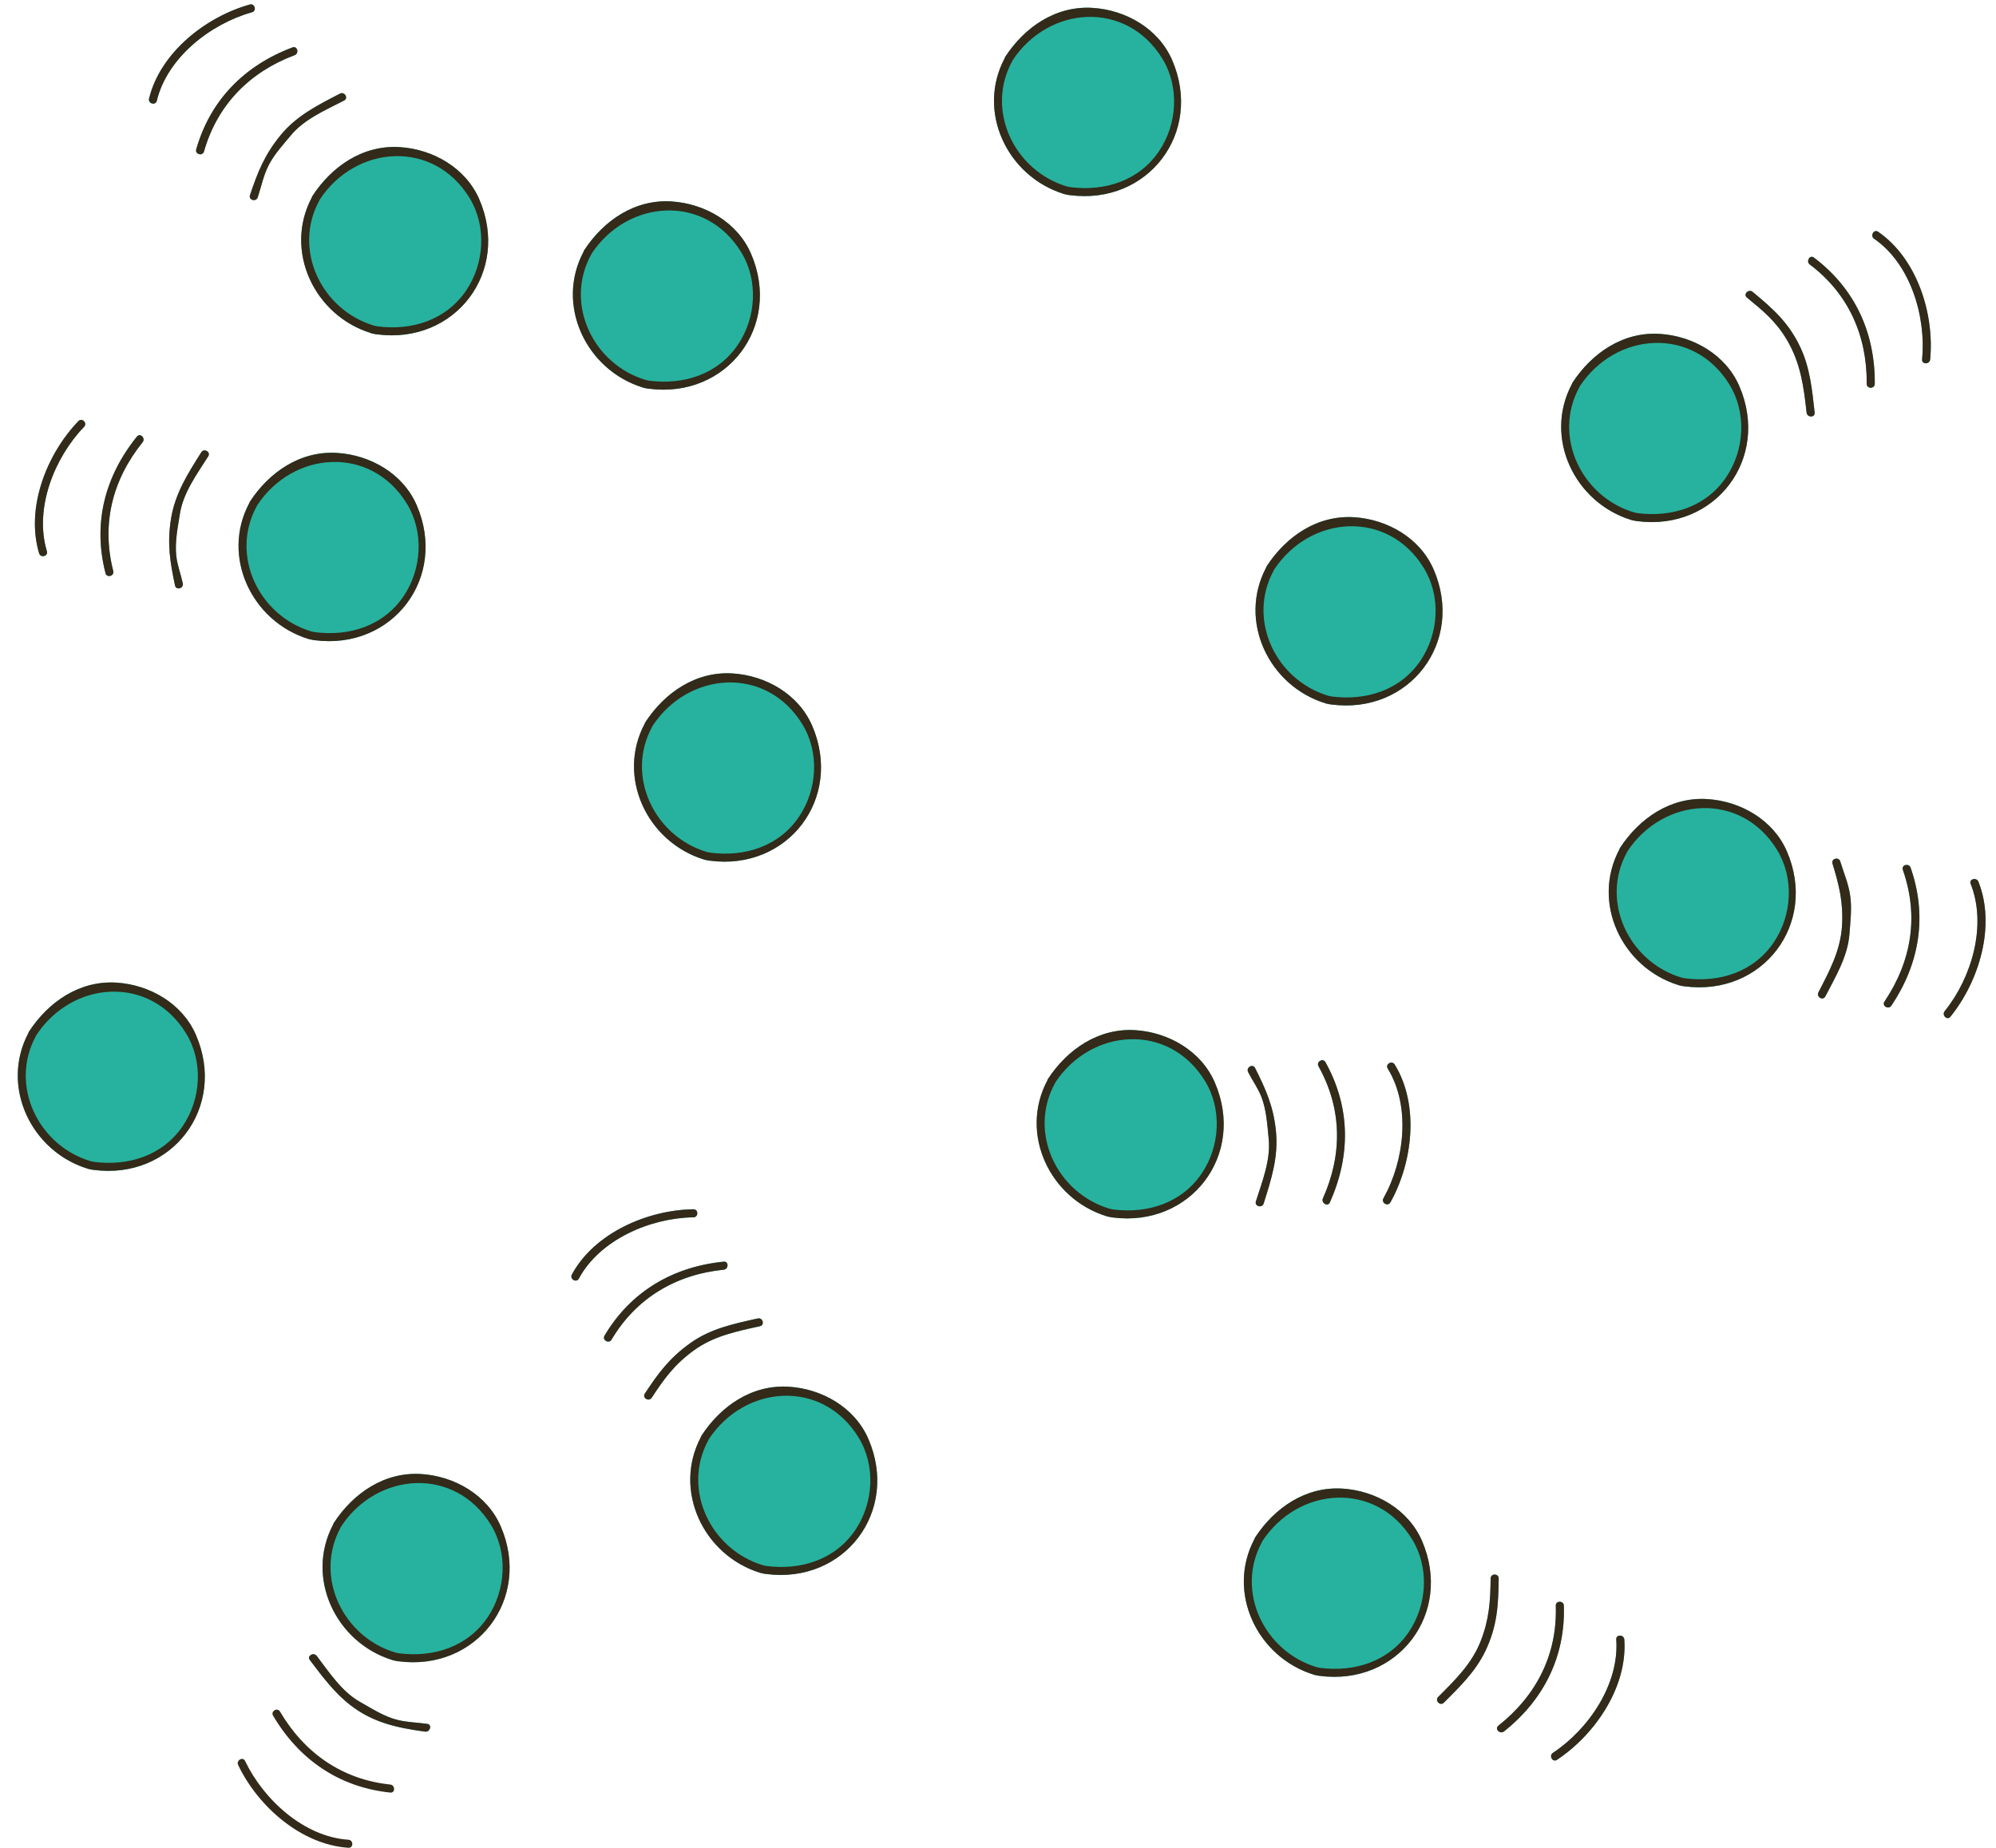
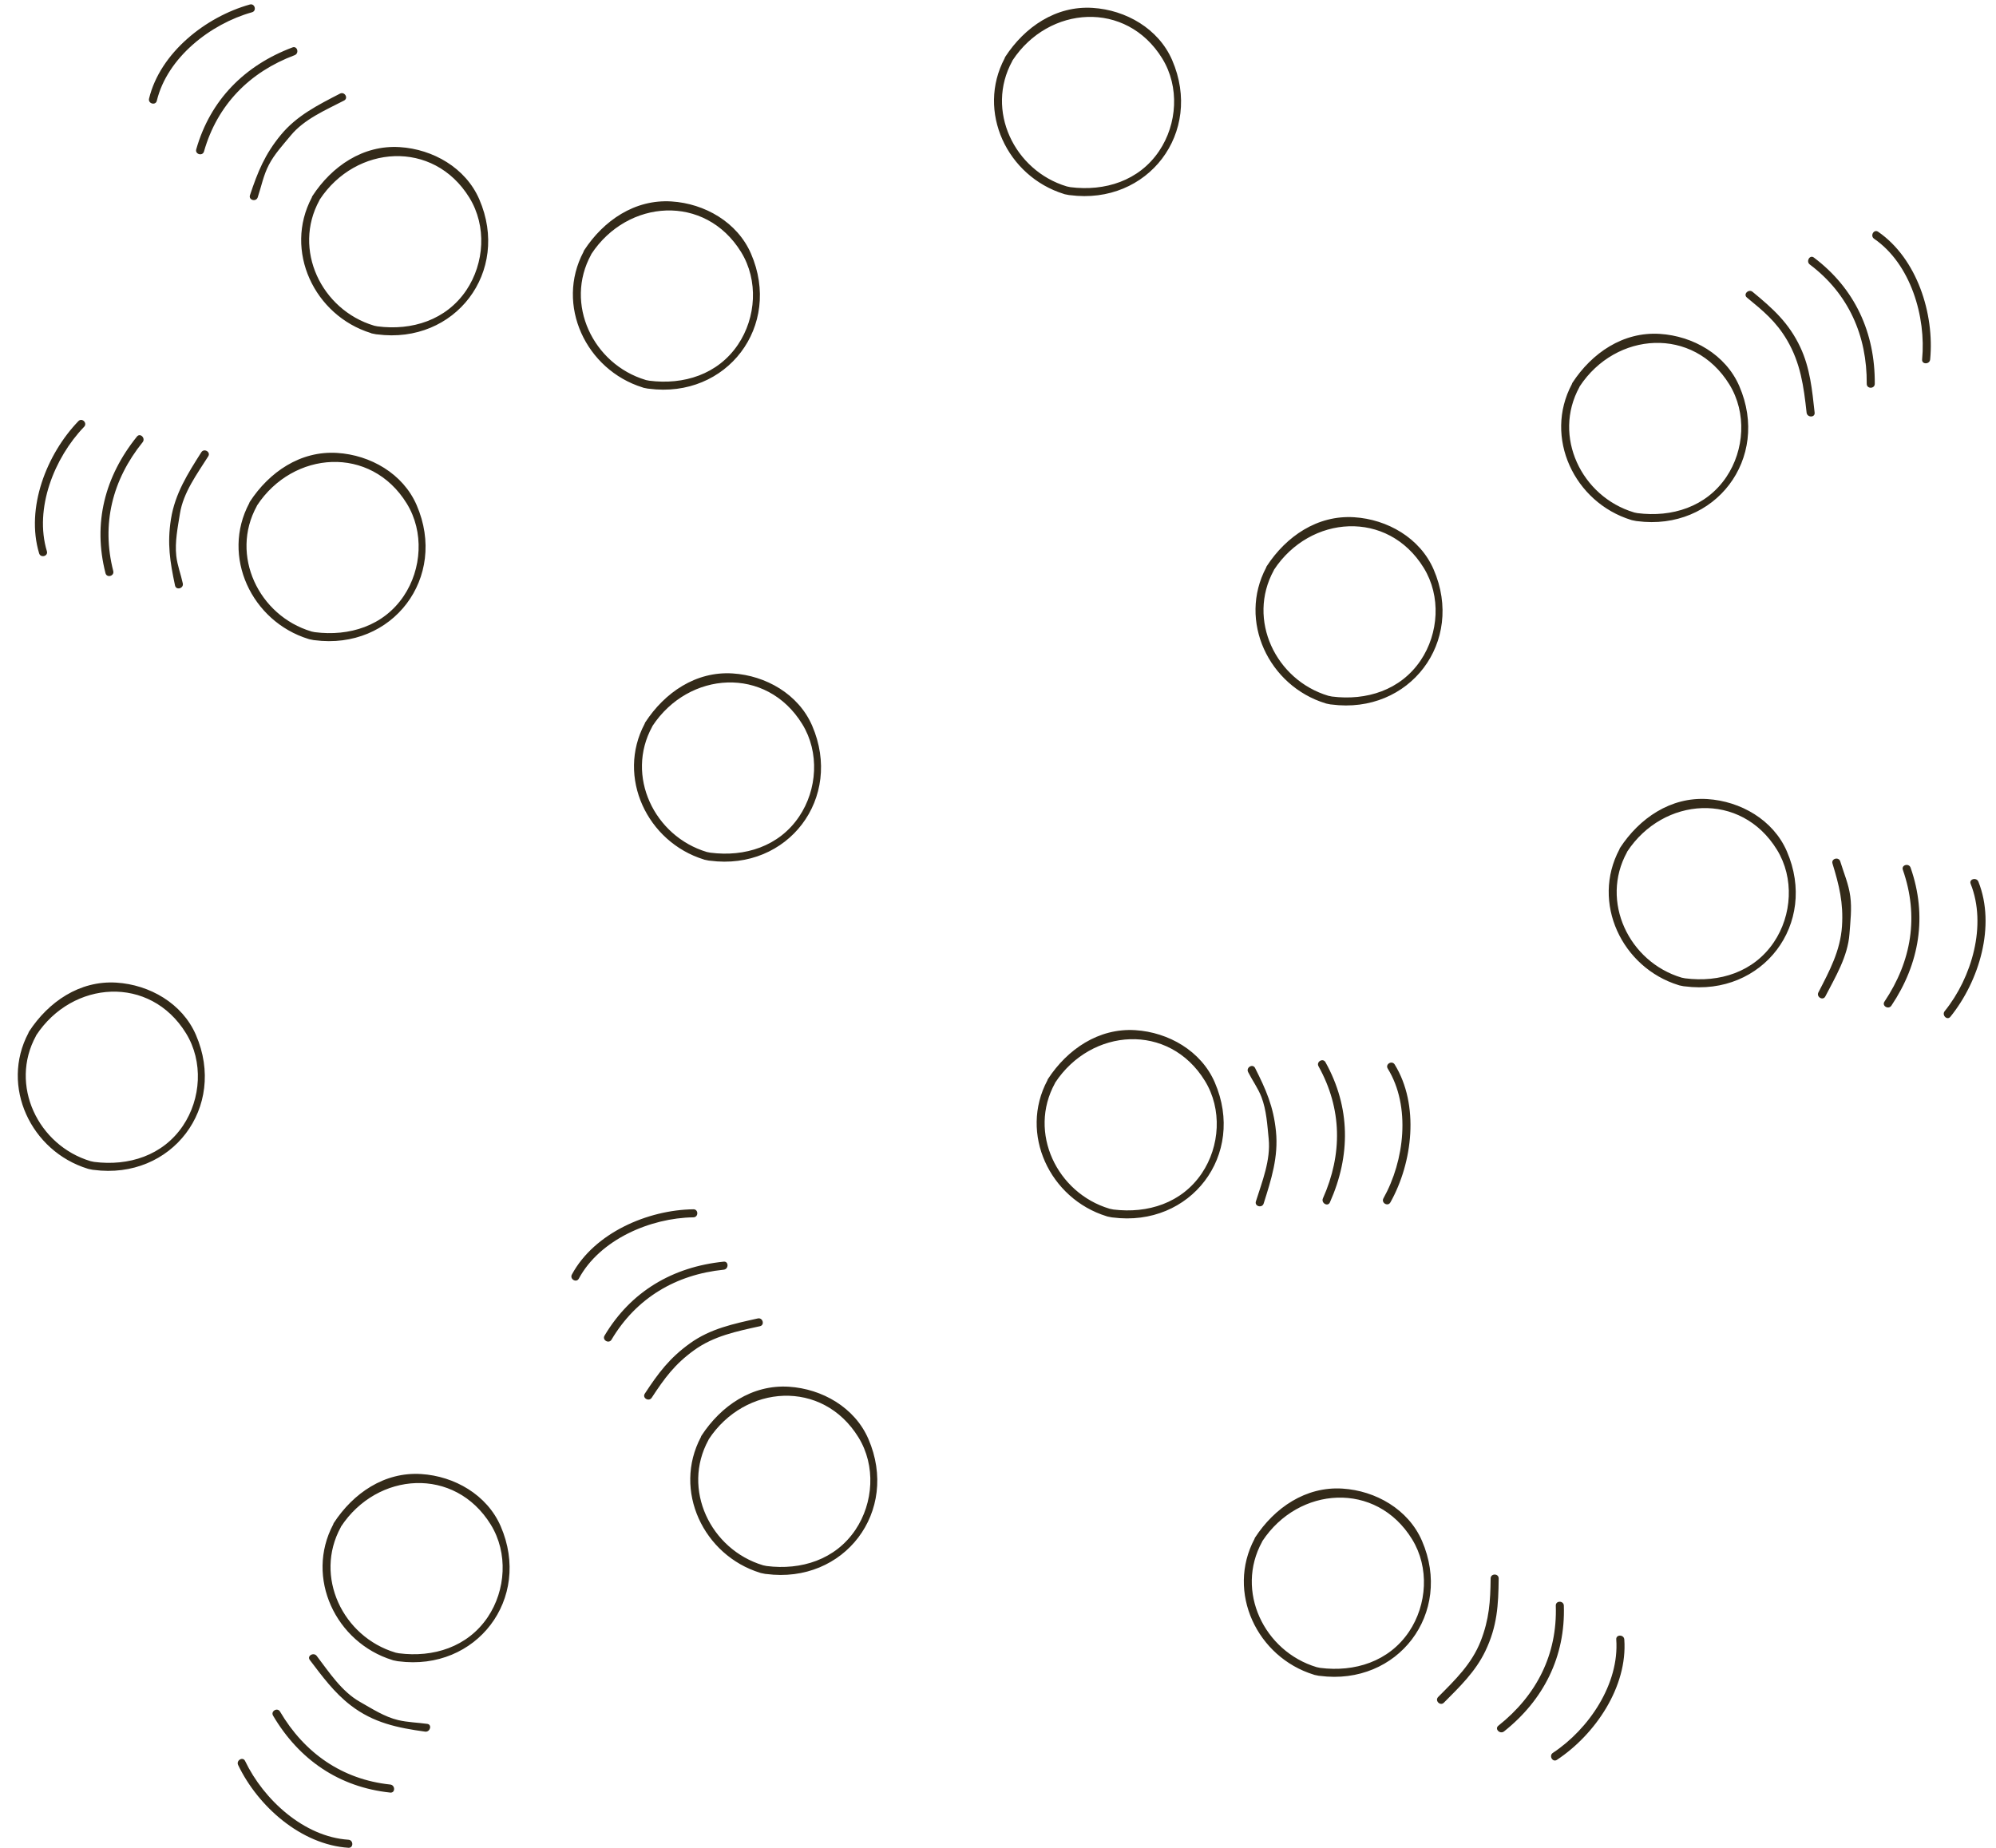
<svg xmlns="http://www.w3.org/2000/svg" height="468.0" preserveAspectRatio="xMidYMid meet" version="1.0" viewBox="-4.5 -1.1 505.4 468.0" width="505.4" zoomAndPan="magnify">
  <g id="change1_1">
-     <path d="M5.406,139.034c-3.452-11.488,1.895-25.126,9.951-33.488c0.917-0.947,2.353,0.499,1.436,1.446 c-7.557,7.842-12.67,20.716-9.421,31.502C7.758,139.757,5.783,140.286,5.406,139.034z M24.177,143.515 c-3.045-11.906-0.225-23.109,7.435-32.622c0.815-1.009-0.61-2.465-1.436-1.437c-8.138,10.093-11.204,21.949-7.965,34.598 C22.537,145.328,24.502,144.788,24.177,143.515z M24.981,247.747c-9.319-0.581-17.212,4.858-22.122,12.385 c-0.082,0.123-0.132,0.234-0.152,0.347c-7.18,13.515,0.641,29.983,15.013,34.394c0.051,0.021,0.112,0.031,0.163,0.051 c0.061,0.021,0.133,0.031,0.193,0.041c0.306,0.062,0.611,0.122,0.907,0.184c0.082,0.021,0.163,0.021,0.234,0.021 c19.779,2.617,33.834-15.848,25.89-34.19C41.654,252.992,33.374,248.276,24.981,247.747z M46.472,113.439 c-3.433,5.418-6.651,10.46-7.68,16.896c-0.988,6.223-0.245,10.837,1.028,16.846c0.275,1.283,2.241,0.743,1.966-0.54 c-0.499-2.343-1.385-4.553-1.65-6.957c-0.387-3.575,0.367-7.201,0.927-10.714c0.845-5.347,4.338-10.032,7.16-14.503 C48.936,113.357,47.164,112.329,46.472,113.439z M35.207,24.413C37.855,13.464,48.814,4.939,59.304,2.006 c1.263-0.346,0.724-2.312-0.54-1.966C47.602,3.157,36.063,12.232,33.241,23.873C32.936,25.146,34.901,25.696,35.207,24.413z M69.561,10.908C57.471,15.45,48.752,24.199,45.188,36.716c-0.356,1.263,1.609,1.803,1.966,0.54 c3.361-11.804,11.54-20.104,22.946-24.382C71.323,12.416,70.793,10.449,69.561,10.908z M73.971,160.809 c0.305,0.062,0.611,0.123,0.906,0.184c0.071,0.021,0.153,0.03,0.234,0.03h0.021c19.759,2.598,33.814-15.857,25.87-34.2 c-3.453-7.985-11.733-12.701-20.125-13.22c-9.319-0.591-17.212,4.848-22.122,12.375c-0.071,0.112-0.112,0.224-0.133,0.326 c-7.211,13.505,0.611,29.995,14.993,34.415c0.051,0.021,0.112,0.03,0.163,0.051C73.838,160.789,73.91,160.799,73.971,160.809z M66.597,33.081c-4.043,4.919-5.826,9.319-7.802,15.247c-0.417,1.252,1.548,1.782,1.966,0.54c0.927-2.791,1.436-5.561,2.811-8.209 c1.406-2.73,3.585-5.063,5.521-7.415c3.442-4.186,8.83-6.447,13.525-8.881c1.171-0.602,0.143-2.353-1.028-1.752 C76.018,25.493,70.661,28.151,66.597,33.081z M103.68,435.465c-2.455-0.337-4.94-0.388-7.364-0.957 c-3.463-0.815-6.641-2.903-9.707-4.635c-4.624-2.627-7.771-7.496-10.908-11.61c-0.784-1.028-2.556-0.021-1.751,1.028 c3.157,4.155,6.162,8.261,10.327,11.468c5.775,4.461,11.907,5.714,18.862,6.672C104.423,437.604,104.974,435.638,103.68,435.465z M74.612,48.531c-0.082,0.123-0.132,0.244-0.153,0.367c-7.16,13.485,0.631,29.934,14.972,34.354 c0.061,0.051,0.143,0.082,0.224,0.091c0.356,0.062,0.723,0.133,1.08,0.214c0.071,0.02,0.153,0.02,0.224,0.02h0.02 c19.769,2.607,33.824-15.857,25.88-34.2c-3.453-7.985-11.733-12.69-20.125-13.22C87.415,35.565,79.521,41.004,74.612,48.531z M102.152,372.196c-9.319-0.591-17.212,4.849-22.122,12.375c-0.082,0.122-0.132,0.244-0.152,0.366 c-7.17,13.495,0.621,29.934,14.982,34.363c0.061,0.031,0.132,0.062,0.204,0.072c0.041,0.01,0.082,0.01,0.122,0.021 c0.01,0,0.031,0.01,0.051,0.01c0.305,0.051,0.621,0.122,0.917,0.184c0.071,0.021,0.152,0.03,0.224,0.03h0.021 c19.758,2.587,33.824-15.849,25.879-34.201C118.814,377.432,110.544,372.726,102.152,372.196z M158.199,97.011 c0.072,0.041,0.153,0.071,0.245,0.091c0.366,0.061,0.733,0.132,1.089,0.214c0.082,0.021,0.153,0.021,0.234,0.021 c19.769,2.607,33.834-15.858,25.89-34.201c-3.462-7.985-11.733-12.69-20.125-13.22c-9.319-0.591-17.212,4.848-22.122,12.375 c-0.082,0.122-0.132,0.245-0.153,0.367C136.099,76.132,143.879,92.56,158.199,97.011z M171.073,305.148 c-11.57,0.153-25.085,5.979-30.769,16.521c-0.621,1.161,1.141,2.189,1.762,1.028c5.336-9.899,18.129-15.368,29.006-15.512 C172.387,307.166,172.387,305.129,171.073,305.148z M178.742,318.41c-12.873,1.313-23.506,7.526-30.167,18.729 c-0.672,1.131,1.089,2.149,1.762,1.029c6.264-10.552,16.286-16.489,28.405-17.722C180.036,320.324,180.046,318.277,178.742,318.41z M187.919,334.757c1.283-0.286,0.733-2.251-0.54-1.966c-6.131,1.364-11.987,2.566-17.171,6.304 c-5.174,3.718-8.016,7.517-11.438,12.742c-0.723,1.101,1.039,2.119,1.752,1.028c3.249-4.96,5.815-8.474,10.714-12.018 C176.247,337.221,182.001,336.07,187.919,334.757z M158.892,181.821c-0.082,0.122-0.132,0.244-0.153,0.356 c-7.18,13.505,0.631,29.954,14.982,34.384c0.062,0.03,0.132,0.061,0.204,0.071c0.041,0.01,0.082,0.01,0.123,0.02 c0.01,0,0.031,0.011,0.051,0.011c0.306,0.051,0.611,0.122,0.906,0.183c0.082,0.02,0.163,0.02,0.234,0.02h0.01 c19.769,2.618,33.824-15.848,25.89-34.201c-3.463-7.985-11.733-12.69-20.136-13.22C171.694,168.855,163.801,174.294,158.892,181.821 z M195.252,350.085c-9.319-0.591-17.212,4.849-22.121,12.375c-0.082,0.122-0.132,0.244-0.153,0.355 c-7.17,13.516,0.642,29.985,15.012,34.396c0.051,0.02,0.112,0.03,0.163,0.05c0.061,0.021,0.132,0.031,0.193,0.041 c0.306,0.061,0.611,0.123,0.907,0.184c0.071,0.021,0.153,0.021,0.224,0.021h0.021c19.769,2.597,33.824-15.849,25.88-34.201 C211.925,355.32,203.645,350.614,195.252,350.085z M265.079,48.083c0.052,0.01,0.092,0.02,0.144,0.03h0.01 c0.316,0.051,0.631,0.112,0.938,0.183c0.071,0.021,0.153,0.021,0.225,0.021h0.02c19.76,2.597,33.823-15.848,25.88-34.201 c-3.463-7.985-11.734-12.69-20.125-13.22c-9.319-0.591-17.213,4.848-22.122,12.375c-0.082,0.123-0.133,0.245-0.153,0.367 c-7.181,13.505,0.631,29.934,14.983,34.374C264.937,48.042,265.008,48.072,265.079,48.083z M282.965,259.785 c-9.31-0.58-17.213,4.858-22.122,12.375c-0.072,0.112-0.111,0.224-0.132,0.326c-7.201,13.505,0.601,29.983,14.972,34.415 c0.062,0.029,0.133,0.061,0.202,0.07c0.042,0.011,0.082,0.011,0.124,0.021c0.01,0,0.02,0.01,0.039,0.01 c0.307,0.051,0.613,0.122,0.917,0.183c0.072,0.021,0.163,0.031,0.235,0.031h0.02c19.759,2.577,33.825-15.848,25.87-34.201 C299.637,265.031,291.357,260.315,282.965,259.785z M314.904,276.713c1.282,3.361,1.478,7.048,1.834,10.593 c0.539,5.388-1.651,10.806-3.238,15.847c-0.398,1.253,1.567,1.782,1.965,0.54c1.936-6.121,3.768-11.813,3.115-18.302 c-0.621-6.254-2.524-10.542-5.285-16.021c-0.591-1.171-2.354-0.142-1.763,1.029C312.612,272.537,314.028,274.452,314.904,276.713z M331.118,177.013c0.052,0.021,0.111,0.03,0.163,0.051c0.062,0.02,0.134,0.031,0.193,0.041c0.306,0.061,0.612,0.123,0.906,0.184 c0.072,0.021,0.153,0.021,0.226,0.021h0.02c19.77,2.597,33.823-15.848,25.88-34.201c-3.453-7.985-11.732-12.69-20.125-13.22 c-9.319-0.591-17.213,4.848-22.122,12.375c-0.082,0.122-0.132,0.245-0.153,0.356C308.937,156.134,316.738,172.593,331.118,177.013z M332.238,303.397c5.287-11.855,5.226-24.067-1.12-35.494c-0.641-1.15-2.393-0.122-1.763,1.028 c5.979,10.755,6.102,22.274,1.122,33.438C329.946,303.561,331.699,304.599,332.238,303.397z M347.558,303.397 c5.663-10.113,7.374-24.698,1.09-34.914c-0.692-1.12-2.455-0.092-1.763,1.029c5.896,9.584,4.228,23.363-1.09,32.856 C345.154,303.52,346.915,304.548,347.558,303.397z M335.427,375.883c-9.319-0.591-17.213,4.858-22.122,12.375 c-0.082,0.122-0.132,0.245-0.153,0.356c-7.179,13.505,0.643,29.964,15.003,34.384c0.062,0.03,0.113,0.041,0.173,0.062 c0.062,0.02,0.134,0.031,0.195,0.041c0.304,0.061,0.61,0.122,0.905,0.183c0.071,0.021,0.152,0.021,0.225,0.021h0.02 c19.77,2.597,33.825-15.849,25.88-34.201C352.089,381.118,343.819,376.413,335.427,375.883z M372.938,398.636 c-0.062,5.796-0.365,10.358-2.516,15.868c-2.272,5.786-6.478,9.839-10.766,14.147c-0.928,0.937,0.521,2.373,1.445,1.446 c4.005-4.023,7.976-7.843,10.472-13.017c3.046-6.325,3.33-11.691,3.401-18.445C374.984,397.322,372.948,397.322,372.938,398.636z M391.474,405.521c-0.04-1.313-2.077-1.313-2.037,0c0.408,12.405-4.897,22.753-14.543,30.411c-1.028,0.814,0.428,2.251,1.446,1.437 C386.371,429.395,391.892,418.415,391.474,405.521z M404.746,414.086c0.813,11.244-6.937,22.702-16.042,28.722 c-1.09,0.724-0.071,2.496,1.029,1.763c9.675-6.396,17.915-18.506,17.05-30.484C406.68,412.793,404.643,412.783,404.746,414.086z M408.514,130.57c0.052,0.021,0.111,0.031,0.163,0.051c0.062,0.021,0.121,0.03,0.183,0.041c0.307,0.061,0.61,0.122,0.917,0.183 c0.071,0.021,0.153,0.031,0.235,0.031h0.02c19.759,2.597,33.813-15.848,25.87-34.201c-3.453-7.985-11.734-12.69-20.125-13.22 c-9.31-0.591-17.213,4.848-22.123,12.375c-0.071,0.112-0.111,0.224-0.133,0.326C386.31,109.661,394.133,126.15,408.514,130.57z M427.813,201.263c-9.308-0.591-17.211,4.858-22.12,12.375c-0.071,0.112-0.113,0.225-0.133,0.326 c-7.211,13.515,0.61,30.005,14.992,34.425c0.05,0.021,0.112,0.031,0.163,0.051c0.063,0.021,0.132,0.031,0.193,0.041 c0.307,0.062,0.61,0.122,0.907,0.183c0.081,0.021,0.163,0.021,0.245,0.021c19.769,2.597,33.832-15.837,25.88-34.201 C444.486,206.508,436.205,201.793,427.813,201.263z M439.271,72.812c-1.006-0.825-2.452,0.601-1.445,1.436 c4.125,3.392,7.363,6.029,10.145,10.745c3.453,5.887,4.237,11.733,4.97,18.404c0.143,1.293,2.18,1.303,2.036,0 c-0.63-5.745-1.149-11.285-3.634-16.581C448.428,80.623,444.385,77.028,439.271,72.812z M461.465,217.049 c-0.388-1.252-2.354-0.723-1.966,0.54c1.691,5.541,2.791,9.94,2.403,15.889c-0.418,6.202-3.167,11.314-5.968,16.733 c-0.601,1.161,1.15,2.189,1.751,1.028c2.558-4.939,5.705-10.154,6.11-15.837c0.226-3.137,0.633-6.387,0.205-9.522 C463.573,222.713,462.382,220.075,461.465,217.049z M454.783,64.124c-1.049-0.784-2.057,0.988-1.028,1.762 c9.809,7.394,14.513,18.047,14.412,30.219c-0.011,1.314,2.026,1.314,2.036,0C470.305,83.16,465.183,71.956,454.783,64.124z M477.313,219.179c4.104,11.743,2.22,23.109-4.655,33.376c-0.734,1.09,1.028,2.108,1.751,1.028 c7.161-10.684,9.136-22.732,4.869-34.944C478.851,217.406,476.873,217.936,477.313,219.179z M471.059,57.595 c-1.08-0.743-2.099,1.019-1.028,1.762c9.268,6.376,13.199,19.779,12.16,30.575c-0.121,1.304,1.916,1.293,2.037,0 C485.338,78.373,480.918,64.389,471.059,57.595z M496.449,222.193c-0.479-1.212-2.454-0.682-1.965,0.54 c4.165,10.46,0.294,23.731-6.568,32.225c-0.826,1.008,0.61,2.455,1.434,1.437C496.643,247.38,500.89,233.345,496.449,222.193z" fill="#26B29E" />
-   </g>
+     </g>
  <g id="change2_1">
    <path d="M102.152,372.196c-9.319-0.591-17.212,4.849-22.122,12.375c-0.082,0.122-0.132,0.244-0.152,0.366 c-7.17,13.495,0.621,29.934,14.982,34.363c0.061,0.031,0.132,0.062,0.204,0.072c0.041,0.01,0.082,0.01,0.122,0.021 c0.01,0,0.031,0.01,0.051,0.01c0.305,0.051,0.621,0.122,0.917,0.184c0.071,0.021,0.152,0.03,0.224,0.03h0.021 c19.758,2.587,33.824-15.849,25.879-34.201C118.814,377.432,110.544,372.726,102.152,372.196z M118.988,408.455 c-5.103,7.557-13.78,10.255-22.488,9.135c-0.265-0.061-0.55-0.112-0.825-0.163c-0.021-0.01-0.051-0.02-0.082-0.03 c-13.292-3.981-20.635-19.27-13.811-31.726c0.031-0.062,0.062-0.122,0.071-0.173c9.156-13.903,28.793-15.299,37.918-0.489 C124.192,392.188,123.581,401.631,118.988,408.455z M195.252,350.085c-9.319-0.591-17.212,4.849-22.121,12.375 c-0.082,0.122-0.132,0.244-0.153,0.355c-7.17,13.516,0.642,29.985,15.012,34.396c0.051,0.02,0.112,0.03,0.163,0.05 c0.061,0.021,0.132,0.031,0.193,0.041c0.306,0.061,0.611,0.123,0.907,0.184c0.071,0.021,0.153,0.021,0.224,0.021h0.021 c19.769,2.597,33.824-15.849,25.88-34.201C211.925,355.32,203.645,350.614,195.252,350.085z M212.088,386.344 c-5.093,7.547-13.75,10.255-22.468,9.146c-0.295-0.062-0.601-0.133-0.896-0.184h-0.01c-0.01-0.01-0.01-0.01-0.021-0.01 c-13.291-3.992-20.634-19.28-13.8-31.736c0.03-0.062,0.061-0.112,0.071-0.173c9.146-13.903,28.783-15.299,37.908-0.479 C217.292,370.077,216.681,379.52,212.088,386.344z M282.965,259.785c-9.31-0.58-17.213,4.858-22.122,12.375 c-0.072,0.112-0.111,0.224-0.132,0.326c-7.201,13.505,0.601,29.983,14.972,34.415c0.062,0.029,0.133,0.061,0.202,0.07 c0.042,0.011,0.082,0.011,0.124,0.021c0.01,0,0.02,0.01,0.039,0.01c0.307,0.051,0.613,0.122,0.917,0.183 c0.072,0.021,0.163,0.031,0.235,0.031h0.02c19.759,2.577,33.825-15.848,25.87-34.201 C299.637,265.031,291.357,260.315,282.965,259.785z M299.8,296.044c-5.083,7.536-13.688,10.226-22.365,9.166 c-0.326-0.071-0.652-0.142-0.979-0.203h-0.03l-0.01-0.011c-13.302-3.982-20.646-19.279-13.812-31.735 c0.03-0.062,0.063-0.113,0.072-0.174c9.146-13.902,28.792-15.287,37.906-0.479C305.004,279.789,304.402,289.229,299.8,296.044z M335.427,375.883c-9.319-0.591-17.213,4.858-22.122,12.375c-0.082,0.122-0.132,0.245-0.153,0.356 c-7.179,13.505,0.643,29.964,15.003,34.384c0.062,0.03,0.113,0.041,0.173,0.062c0.062,0.02,0.134,0.031,0.195,0.041 c0.304,0.061,0.61,0.122,0.905,0.183c0.071,0.021,0.152,0.021,0.225,0.021h0.02c19.77,2.597,33.825-15.849,25.88-34.201 C352.089,381.118,343.819,376.413,335.427,375.883z M352.262,412.142c-5.093,7.546-13.76,10.256-22.467,9.146 c-0.296-0.061-0.603-0.132-0.896-0.183h-0.01c-0.011-0.01-0.011-0.01-0.021-0.01c-13.292-3.993-20.646-19.281-13.801-31.736 c0.029-0.063,0.062-0.113,0.071-0.174c9.146-13.893,28.792-15.298,37.909-0.479C357.468,395.876,356.854,405.317,352.262,412.142z M427.813,201.263c-9.308-0.591-17.211,4.858-22.12,12.375c-0.071,0.112-0.113,0.225-0.133,0.326 c-7.211,13.515,0.61,30.005,14.992,34.425c0.05,0.021,0.112,0.031,0.163,0.051c0.063,0.021,0.132,0.031,0.193,0.041 c0.307,0.062,0.61,0.122,0.907,0.183c0.081,0.021,0.163,0.021,0.245,0.021c19.769,2.597,33.832-15.837,25.88-34.201 C444.486,206.508,436.205,201.793,427.813,201.263z M444.649,237.521c-5.102,7.567-13.77,10.257-22.478,9.136 c-0.285-0.051-0.571-0.122-0.866-0.173h-0.031l-0.01-0.01c-13.301-3.982-20.645-19.281-13.81-31.737 c0.03-0.061,0.06-0.112,0.069-0.173c9.146-13.902,28.795-15.298,37.909-0.479C449.854,221.257,449.253,230.708,444.649,237.521z M408.514,130.57c0.052,0.021,0.111,0.031,0.163,0.051c0.062,0.021,0.121,0.03,0.183,0.041c0.307,0.061,0.61,0.122,0.917,0.183 c0.071,0.021,0.153,0.031,0.235,0.031h0.02c19.759,2.597,33.813-15.848,25.87-34.201c-3.453-7.985-11.734-12.69-20.125-13.22 c-9.31-0.591-17.213,4.848-22.123,12.375c-0.071,0.112-0.111,0.224-0.133,0.326C386.31,109.661,394.133,126.15,408.514,130.57z M395.416,96.93c0.03-0.062,0.06-0.113,0.072-0.173c9.145-13.903,28.792-15.298,37.906-0.489c4.42,7.18,3.819,16.622-0.783,23.446 c-5.103,7.557-13.78,10.256-22.499,9.135c-0.265-0.061-0.539-0.112-0.806-0.163c-0.02-0.01-0.049-0.021-0.081-0.03 C395.926,124.673,388.581,109.386,395.416,96.93z M331.118,177.013c0.052,0.021,0.111,0.03,0.163,0.051 c0.062,0.02,0.134,0.031,0.193,0.041c0.306,0.061,0.612,0.123,0.906,0.184c0.072,0.021,0.153,0.021,0.226,0.021h0.02 c19.77,2.597,33.823-15.848,25.88-34.201c-3.453-7.985-11.732-12.69-20.125-13.22c-9.319-0.591-17.213,4.848-22.122,12.375 c-0.082,0.122-0.132,0.245-0.153,0.356C308.937,156.134,316.738,172.593,331.118,177.013z M318.021,143.362 c0.029-0.062,0.062-0.112,0.071-0.173c9.145-13.902,28.792-15.297,37.907-0.479c4.42,7.17,3.809,16.611-0.784,23.436 c-5.093,7.547-13.75,10.256-22.469,9.146c-0.294-0.061-0.601-0.132-0.895-0.184h-0.011c-0.01-0.01-0.01-0.01-0.021-0.01 C318.521,171.106,311.196,155.829,318.021,143.362z M265.079,48.083c0.052,0.01,0.092,0.02,0.144,0.03h0.01 c0.316,0.051,0.631,0.112,0.938,0.183c0.071,0.021,0.153,0.021,0.225,0.021h0.02c19.76,2.597,33.823-15.848,25.88-34.201 c-3.463-7.985-11.734-12.69-20.125-13.22c-9.319-0.591-17.213,4.848-22.122,12.375c-0.082,0.123-0.133,0.245-0.153,0.367 c-7.181,13.505,0.631,29.934,14.983,34.374C264.937,48.042,265.008,48.072,265.079,48.083z M251.809,14.371 c0.031-0.061,0.061-0.112,0.072-0.173c9.145-13.902,28.782-15.298,37.907-0.489c4.42,7.18,3.81,16.622-0.794,23.445 c-5.082,7.547-13.75,10.246-22.458,9.146c-0.295-0.061-0.591-0.133-0.886-0.184h-0.032l-0.01-0.01 C252.318,42.114,244.964,26.827,251.809,14.371z M158.892,181.821c-0.082,0.122-0.132,0.244-0.153,0.356 c-7.18,13.505,0.631,29.954,14.982,34.384c0.062,0.03,0.132,0.061,0.204,0.071c0.041,0.01,0.082,0.01,0.123,0.02 c0.01,0,0.031,0.011,0.051,0.011c0.306,0.051,0.611,0.122,0.906,0.183c0.082,0.02,0.163,0.02,0.234,0.02h0.01 c19.769,2.618,33.824-15.848,25.89-34.201c-3.463-7.985-11.733-12.69-20.136-13.22C171.694,168.855,163.801,174.294,158.892,181.821 z M198.634,182.269c4.42,7.17,3.809,16.622-0.795,23.435c-5.082,7.547-13.75,10.257-22.458,9.136 c-0.295-0.051-0.591-0.122-0.886-0.173h-0.03l-0.01-0.011c-13.291-3.982-20.645-19.28-13.811-31.736 c0.031-0.061,0.062-0.112,0.072-0.173C169.871,168.845,189.508,167.449,198.634,182.269z M158.199,97.011 c0.072,0.041,0.153,0.071,0.245,0.091c0.366,0.061,0.733,0.132,1.089,0.214c0.082,0.021,0.153,0.021,0.234,0.021 c19.769,2.607,33.834-15.858,25.89-34.201c-3.462-7.985-11.733-12.69-20.125-13.22c-9.319-0.591-17.212,4.848-22.122,12.375 c-0.082,0.122-0.132,0.245-0.153,0.367C136.099,76.132,143.879,92.56,158.199,97.011z M145.173,63.391 c0.031-0.062,0.061-0.112,0.072-0.173c9.146-13.902,28.782-15.298,37.908-0.489c4.42,7.18,3.81,16.622-0.794,23.446 c-5.093,7.557-13.76,10.256-22.468,9.135c-0.275-0.061-0.56-0.112-0.835-0.163c-0.021-0.01-0.051-0.02-0.082-0.031 C145.682,91.134,138.339,75.847,145.173,63.391z M74.612,48.531c-0.082,0.123-0.132,0.244-0.153,0.367 c-7.16,13.485,0.631,29.934,14.972,34.354c0.061,0.051,0.143,0.082,0.224,0.091c0.356,0.062,0.723,0.133,1.08,0.214 c0.071,0.02,0.153,0.02,0.224,0.02h0.02c19.769,2.607,33.824-15.857,25.88-34.2c-3.453-7.985-11.733-12.69-20.125-13.22 C87.415,35.565,79.521,41.004,74.612,48.531z M114.354,48.968c4.42,7.181,3.809,16.622-0.784,23.446 c-5.103,7.558-13.78,10.267-22.488,9.136c-0.275-0.062-0.55-0.112-0.825-0.163c-0.02-0.01-0.05-0.021-0.082-0.03 c-13.291-3.982-20.634-19.27-13.8-31.726c0.03-0.061,0.062-0.112,0.071-0.173C85.591,35.555,105.238,34.16,114.354,48.968z M80.876,113.602c-9.319-0.591-17.212,4.848-22.122,12.375c-0.071,0.112-0.112,0.224-0.133,0.326 c-7.211,13.505,0.611,29.995,14.993,34.415c0.051,0.021,0.112,0.03,0.163,0.051c0.061,0.021,0.132,0.031,0.193,0.041 c0.305,0.062,0.611,0.123,0.906,0.184c0.071,0.021,0.153,0.03,0.234,0.03h0.021c19.759,2.598,33.814-15.857,25.87-34.2 C97.549,118.837,89.269,114.122,80.876,113.602z M97.712,149.86c-5.093,7.557-13.781,10.257-22.499,9.136 c-0.275-0.061-0.55-0.112-0.814-0.163c-0.021-0.01-0.051-0.021-0.082-0.03c-13.291-3.982-20.635-19.28-13.8-31.726 c0.03-0.061,0.061-0.112,0.071-0.173c9.146-13.902,28.793-15.298,37.908-0.489C102.916,133.595,102.305,143.037,97.712,149.86z M24.981,247.747c-9.319-0.581-17.212,4.858-22.122,12.385c-0.082,0.123-0.132,0.234-0.152,0.347 c-7.18,13.515,0.641,29.983,15.013,34.394c0.051,0.021,0.112,0.031,0.163,0.051c0.061,0.021,0.133,0.031,0.193,0.041 c0.306,0.062,0.611,0.122,0.907,0.184c0.082,0.021,0.163,0.021,0.234,0.021c19.779,2.617,33.834-15.848,25.89-34.19 C41.654,252.992,33.374,248.276,24.981,247.747z M41.817,284.005c-5.093,7.548-13.76,10.257-22.468,9.146 c-0.295-0.062-0.601-0.132-0.896-0.184h-0.01c-0.011-0.01-0.011-0.01-0.021-0.01c-13.292-3.982-20.635-19.28-13.801-31.736 c0.031-0.051,0.051-0.102,0.061-0.152c9.156-13.923,28.803-15.318,37.918-0.499C47.021,267.75,46.41,277.192,41.817,284.005z M103.14,437.431c-6.956-0.958-13.087-2.211-18.862-6.672c-4.166-3.207-7.17-7.313-10.327-11.468 c-0.805-1.05,0.967-2.057,1.751-1.028c3.137,4.114,6.284,8.983,10.908,11.61c3.066,1.731,6.244,3.819,9.707,4.635 c2.424,0.569,4.909,0.62,7.364,0.957C104.974,435.638,104.423,437.604,103.14,437.431z M94.314,452.865 c-12.95-1.361-23.096-8.333-29.672-19.485c-0.669-1.134,1.092-2.158,1.759-1.028c6.181,10.482,15.71,17.193,27.914,18.477 C95.607,450.965,95.621,453.003,94.314,452.865z M83.727,466.844c-11.972-0.782-22.903-10.46-27.928-20.955 c-0.564-1.179,1.192-2.213,1.759-1.028c4.696,9.809,14.915,19.211,26.169,19.946C85.03,464.893,85.038,466.93,83.727,466.844z M171.236,340.848c-4.899,3.544-7.465,7.058-10.714,12.018c-0.713,1.091-2.475,0.072-1.752-1.028 c3.422-5.226,6.263-9.024,11.438-12.742c5.184-3.737,11.04-4.939,17.171-6.304c1.273-0.285,1.823,1.68,0.54,1.966 C182.001,336.07,176.247,337.221,171.236,340.848z M178.742,320.447c-12.12,1.232-22.142,7.17-28.405,17.722 c-0.672,1.12-2.434,0.102-1.762-1.029c6.661-11.203,17.294-17.416,30.167-18.729C180.046,318.277,180.036,320.324,178.742,320.447z M171.073,307.186c-10.877,0.144-23.67,5.612-29.006,15.512c-0.621,1.161-2.383,0.133-1.762-1.028 c5.683-10.542,19.199-16.367,30.769-16.521C172.387,305.129,172.387,307.166,171.073,307.186z M374.975,398.636 c-0.071,6.754-0.355,12.12-3.401,18.445c-2.496,5.174-6.467,8.993-10.472,13.017c-0.925,0.927-2.373-0.51-1.445-1.446 c4.288-4.309,8.493-8.361,10.766-14.147c2.15-5.51,2.454-10.072,2.516-15.868C372.948,397.322,374.984,397.322,374.975,398.636z M376.34,437.369c-1.019,0.814-2.475-0.622-1.446-1.437c9.646-7.658,14.951-18.006,14.543-30.411c-0.04-1.313,1.997-1.313,2.037,0 C391.892,418.415,386.371,429.395,376.34,437.369z M406.783,414.086c0.865,11.979-7.375,24.088-17.05,30.484 c-1.101,0.733-2.119-1.039-1.029-1.763c9.105-6.02,16.855-17.478,16.042-28.722C404.643,412.783,406.68,412.793,406.783,414.086z M311.532,270.398c-0.591-1.171,1.172-2.2,1.763-1.029c2.761,5.479,4.664,9.768,5.285,16.021c0.652,6.488-1.18,12.181-3.115,18.302 c-0.397,1.242-2.363,0.713-1.965-0.54c1.587-5.041,3.777-10.459,3.238-15.847c-0.356-3.545-0.552-7.231-1.834-10.593 C314.028,274.452,312.612,272.537,311.532,270.398z M330.478,302.369c4.979-11.163,4.857-22.683-1.122-33.438 c-0.63-1.15,1.122-2.179,1.763-1.028c6.346,11.427,6.407,23.639,1.12,35.494C331.699,304.599,329.946,303.561,330.478,302.369z M345.795,302.369c5.317-9.493,6.986-23.272,1.09-32.856c-0.692-1.121,1.07-2.149,1.763-1.029 c6.284,10.216,4.573,24.801-1.09,34.914C346.915,304.548,345.154,303.52,345.795,302.369z M464.001,225.881 c0.428,3.136,0.021,6.385-0.205,9.522c-0.405,5.683-3.553,10.897-6.11,15.837c-0.601,1.161-2.352,0.133-1.751-1.028 c2.801-5.419,5.55-10.531,5.968-16.733c0.388-5.949-0.712-10.348-2.403-15.889c-0.388-1.263,1.578-1.792,1.966-0.54 C462.382,220.075,463.573,222.713,464.001,225.881z M479.278,218.639c4.267,12.212,2.292,24.261-4.869,34.944 c-0.723,1.08-2.485,0.062-1.751-1.028c6.875-10.267,8.759-21.633,4.655-33.376C476.873,217.936,478.851,217.406,479.278,218.639z M489.35,256.395c-0.823,1.019-2.26-0.429-1.434-1.437c6.862-8.494,10.733-21.765,6.568-32.225c-0.489-1.222,1.485-1.752,1.965-0.54 C500.89,233.345,496.643,247.38,489.35,256.395z M451.342,86.816c2.484,5.296,3.004,10.836,3.634,16.581 c0.144,1.303-1.894,1.293-2.036,0c-0.732-6.671-1.517-12.517-4.97-18.404c-2.781-4.716-6.02-7.354-10.145-10.745 c-1.007-0.835,0.439-2.261,1.445-1.436C444.385,77.028,448.428,80.623,451.342,86.816z M470.203,96.104 c-0.01,1.314-2.047,1.314-2.036,0c0.101-12.171-4.604-22.825-14.412-30.219c-1.028-0.774-0.021-2.546,1.028-1.762 C465.183,71.956,470.305,83.16,470.203,96.104z M484.228,89.932c-0.121,1.293-2.158,1.304-2.037,0 c1.039-10.796-2.893-24.199-12.16-30.575c-1.07-0.744-0.052-2.505,1.028-1.762C480.918,64.389,485.338,78.373,484.228,89.932z M48.223,114.468c-2.821,4.471-6.314,9.156-7.16,14.503c-0.561,3.513-1.314,7.139-0.927,10.714c0.265,2.403,1.151,4.614,1.65,6.957 c0.275,1.283-1.69,1.823-1.966,0.54c-1.273-6.009-2.017-10.623-1.028-16.846c1.028-6.437,4.247-11.478,7.68-16.896 C47.164,112.329,48.936,113.357,48.223,114.468z M22.211,144.055c-3.239-12.649-0.173-24.505,7.965-34.598 c0.825-1.028,2.251,0.428,1.436,1.437c-7.659,9.512-10.48,20.716-7.435,32.622C24.502,144.788,22.537,145.328,22.211,144.055z M5.406,139.034c-3.452-11.488,1.895-25.126,9.951-33.488c0.917-0.947,2.353,0.499,1.436,1.446 c-7.557,7.842-12.67,20.716-9.421,31.502C7.758,139.757,5.783,140.286,5.406,139.034z M81.589,22.61 c1.171-0.601,2.2,1.15,1.028,1.752c-4.695,2.434-10.083,4.695-13.525,8.881c-1.935,2.353-4.115,4.685-5.521,7.415 c-1.375,2.648-1.884,5.418-2.811,8.209c-0.418,1.242-2.383,0.712-1.966-0.54c1.976-5.928,3.759-10.328,7.802-15.247 C70.661,28.151,76.018,25.493,81.589,22.61z M70.1,12.874c-11.407,4.278-19.585,12.578-22.946,24.382 c-0.356,1.263-2.322,0.724-1.966-0.54c3.564-12.517,12.283-21.266,24.373-25.809C70.793,10.449,71.323,12.416,70.1,12.874z M33.241,23.873C36.063,12.232,47.602,3.157,58.765,0.041c1.263-0.346,1.803,1.62,0.54,1.966 c-10.49,2.933-21.449,11.458-24.097,22.407C34.901,25.696,32.936,25.146,33.241,23.873z" fill="#332A19" />
  </g>
</svg>